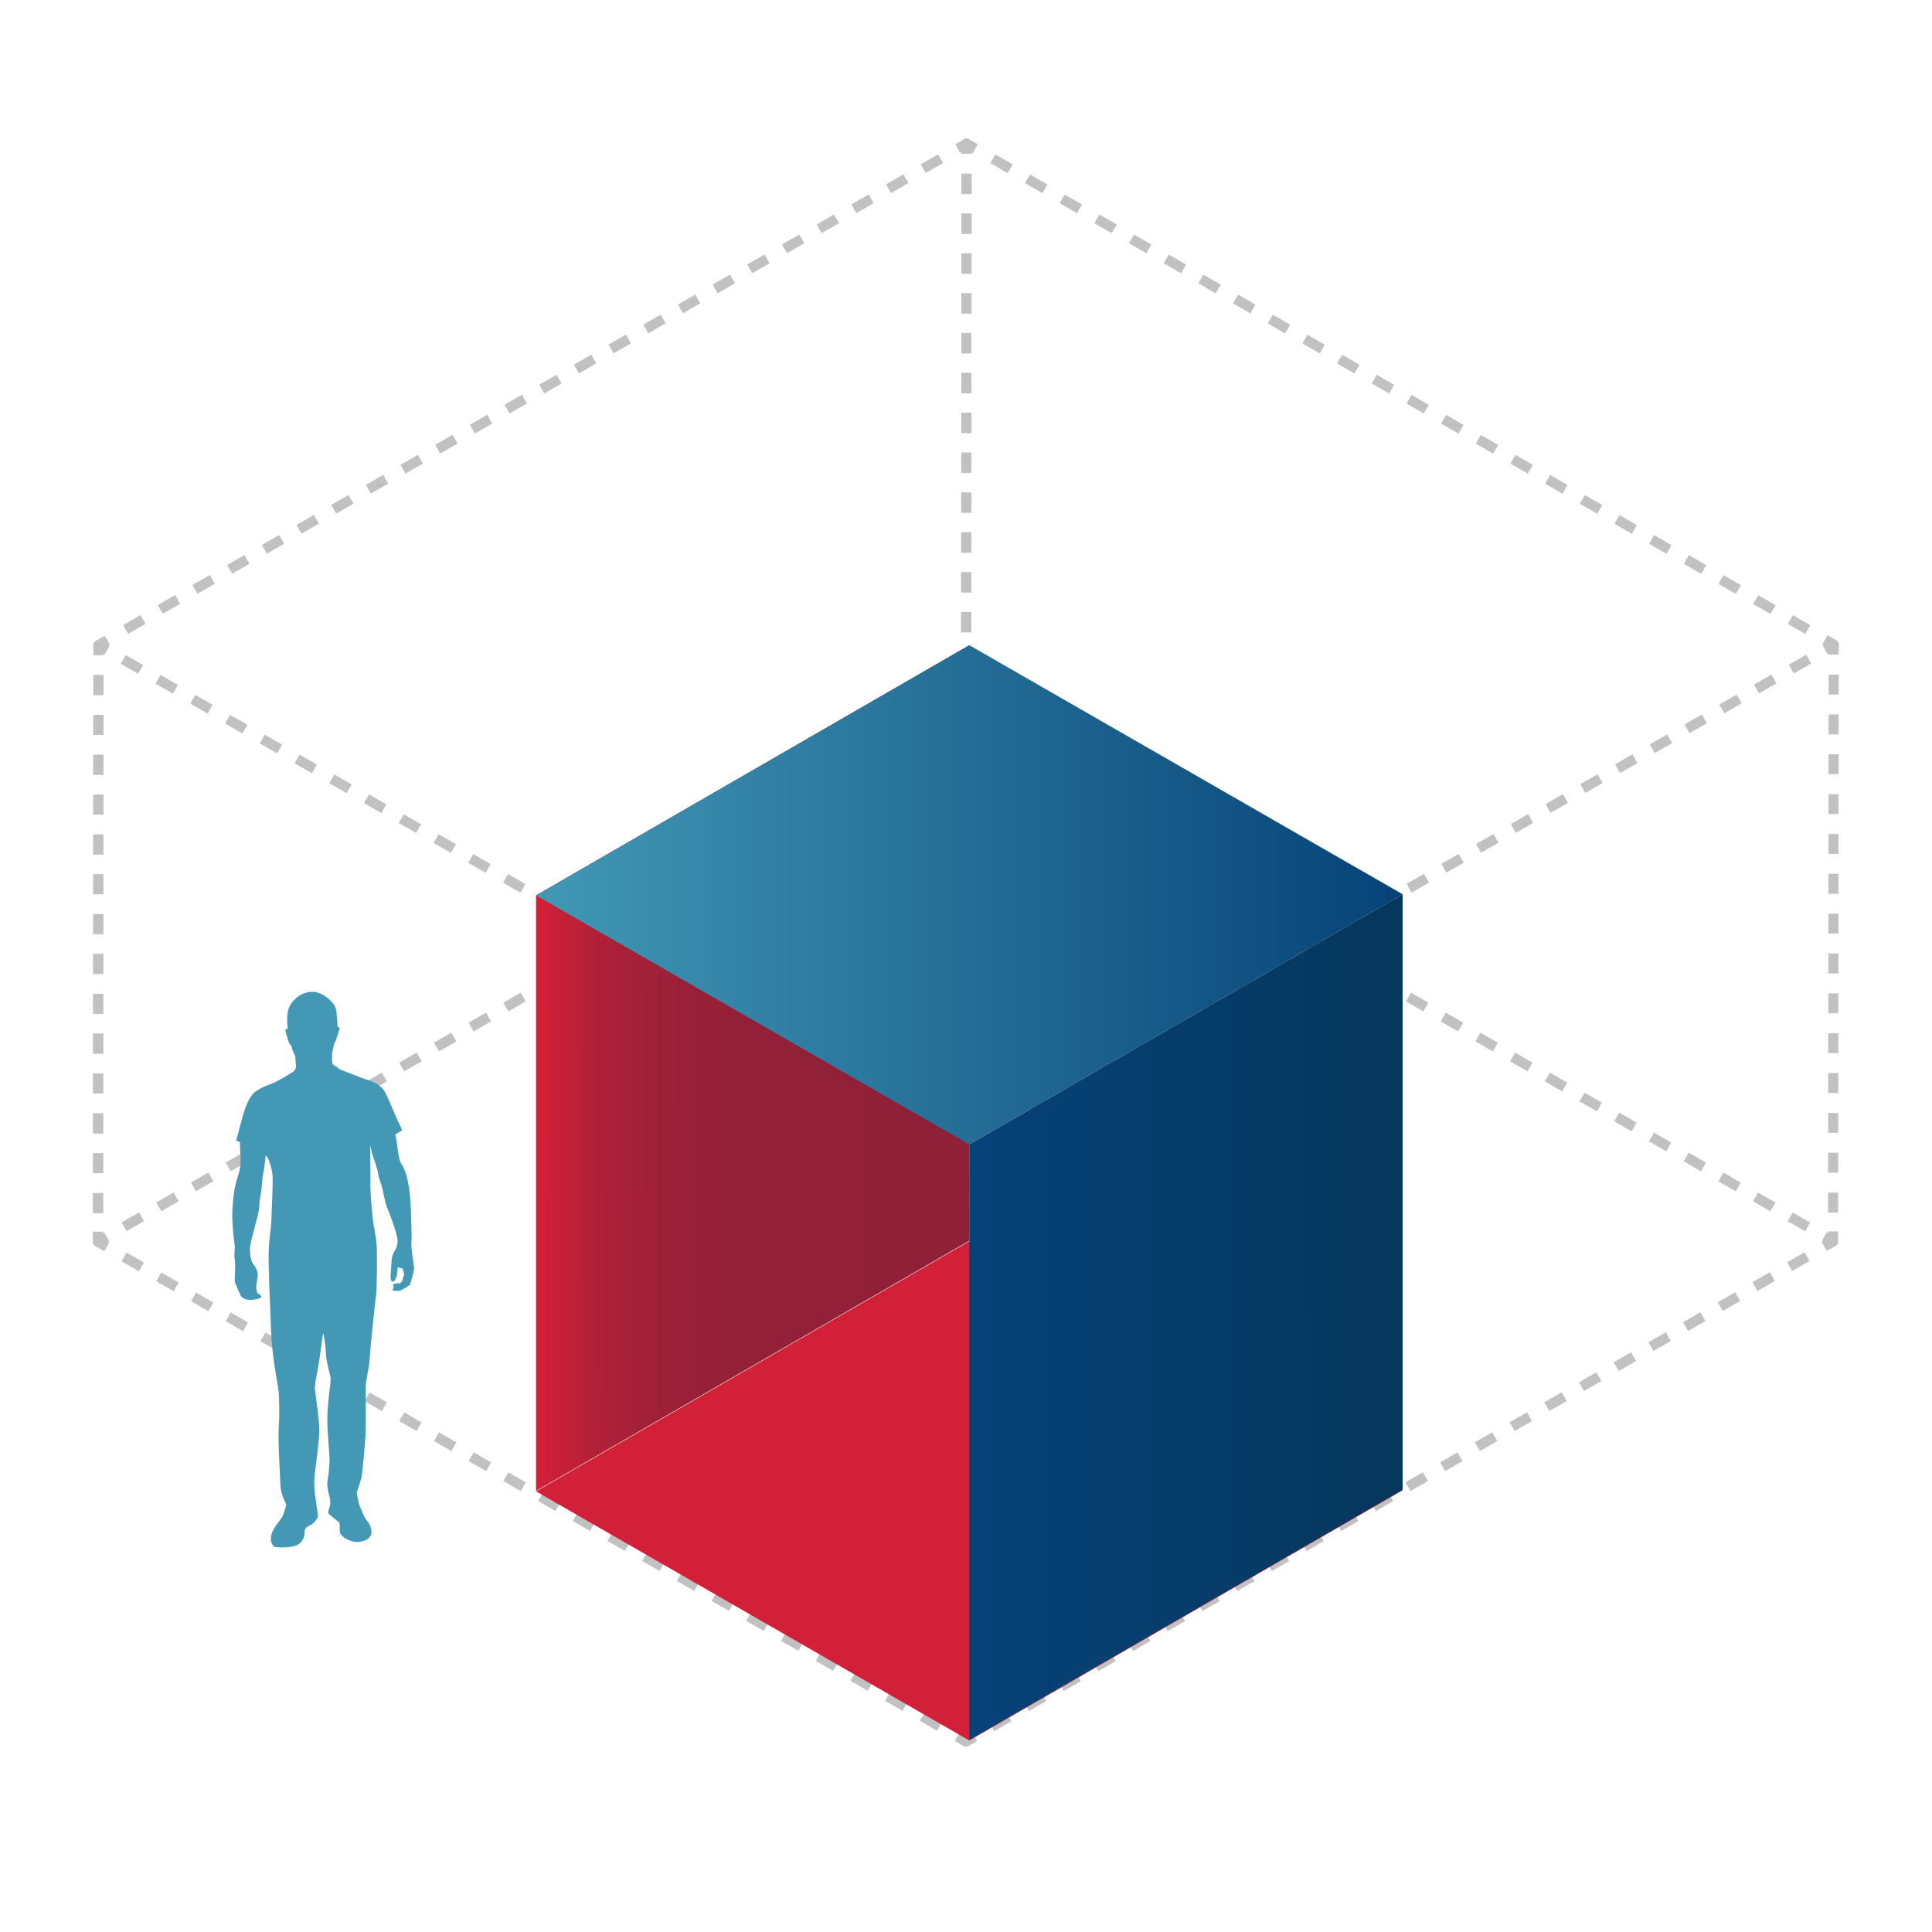
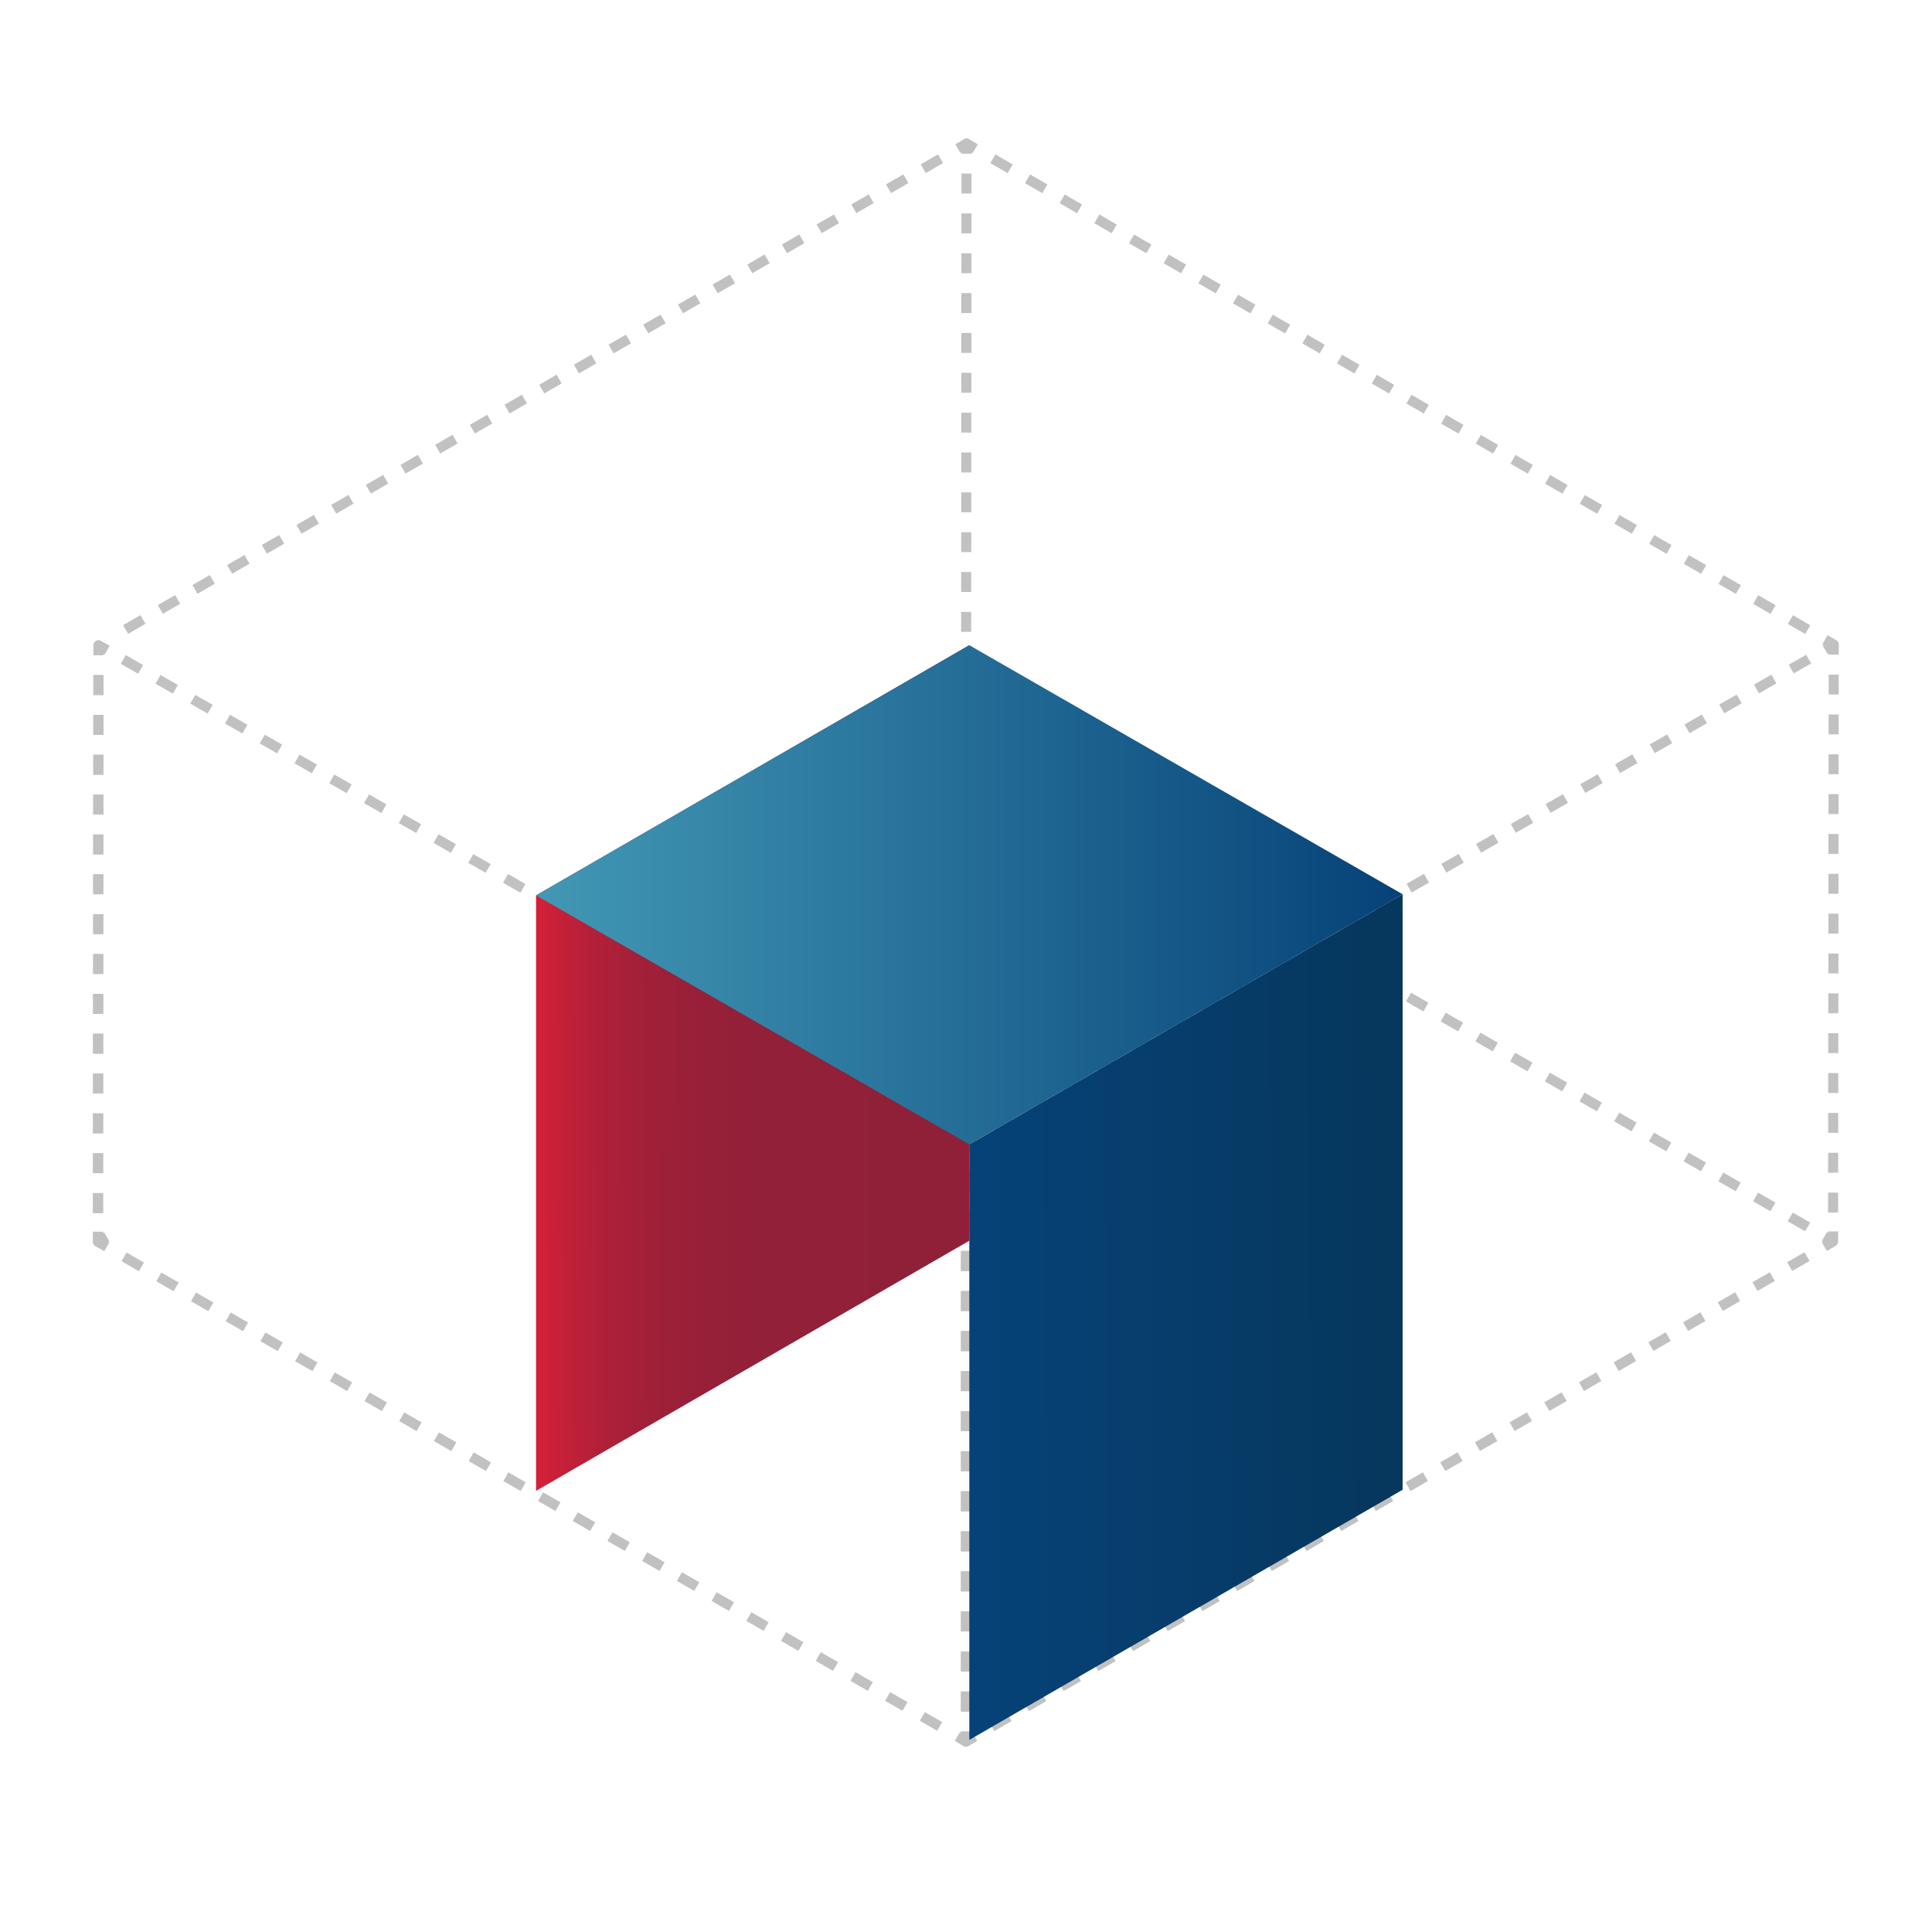
<svg xmlns="http://www.w3.org/2000/svg" viewBox="0 0 192 192">
  <defs>
    <style>
      .cls-1 {
        stroke-dasharray: 0 0 1.99 1.99;
      }

      .cls-1, .cls-2, .cls-3, .cls-4, .cls-5, .cls-6, .cls-7, .cls-8, .cls-9, .cls-10, .cls-11, .cls-12, .cls-13 {
        fill: none;
        stroke: #c1c1c1;
        stroke-linejoin: round;
      }

      .cls-3 {
        stroke-dasharray: 0 0 1.98 1.98;
      }

      .cls-14 {
        fill: url(#linear-gradient);
      }

      .cls-14, .cls-15, .cls-16, .cls-17, .cls-18 {
        stroke-width: 0px;
      }

      .cls-4 {
        stroke-dasharray: 0 0 1.99 1.99;
      }

      .cls-5 {
        stroke-dasharray: 0 0 1.99 1.99;
      }

      .cls-6 {
        stroke-dasharray: 0 0 1.99 1.99;
      }

      .cls-7 {
        stroke-dasharray: 0 0 1.99 1.99;
      }

      .cls-8 {
        stroke-dasharray: 0 0 1.98 1.98;
      }

      .cls-9 {
        stroke-dasharray: 0 0 1.99 1.99;
      }

      .cls-10 {
        stroke-dasharray: 0 0 1.98 1.98;
      }

      .cls-11 {
        stroke-dasharray: 0 0 1.99 1.99;
      }

      .cls-12 {
        stroke-dasharray: 0 0 1.99 1.99;
      }

      .cls-13 {
        stroke-dasharray: 0 0 1.99 1.99;
      }

      .cls-15 {
        fill: url(#linear-gradient-2);
      }

      .cls-16 {
        fill: url(#linear-gradient-3);
      }

      .cls-17 {
        fill: #4298b5;
      }

      .cls-18 {
        fill: #d22038;
      }
    </style>
    <linearGradient id="linear-gradient" x1="53.27" y1="222.59" x2="96.33" y2="222.59" gradientTransform="translate(0 -73.27) rotate(-30) scale(1.15 .87) skewX(-23.41)" gradientUnits="userSpaceOnUse">
      <stop offset="0" stop-color="#d22038" />
      <stop offset=".02" stop-color="#cb2038" />
      <stop offset=".11" stop-color="#b52038" />
      <stop offset=".21" stop-color="#a42038" />
      <stop offset=".34" stop-color="#982038" />
      <stop offset=".51" stop-color="#912038" />
      <stop offset="1" stop-color="#902038" />
    </linearGradient>
    <linearGradient id="linear-gradient-2" x1="96.33" y1="272.21" x2="139.39" y2="272.21" gradientTransform="translate(0 -73.27) rotate(-30) scale(1.15 .87) skewX(-23.41)" gradientUnits="userSpaceOnUse">
      <stop offset="0" stop-color="#064278" />
      <stop offset="1" stop-color="#06375c" />
    </linearGradient>
    <linearGradient id="linear-gradient-3" x1="53.27" y1="88.92" x2="139.39" y2="88.92" gradientUnits="userSpaceOnUse">
      <stop offset="0" stop-color="#4298b5" />
      <stop offset="1" stop-color="#064278" />
    </linearGradient>
  </defs>
  <g id="Contain_Small_Scale_" data-name="Contain (Small Scale)">
    <g>
      <polyline class="cls-2" points="96 114.5 96 113.5 95.14 113.01" />
      <line class="cls-5" x1="93.41" y1="112.02" x2="11.51" y2="65.11" />
      <polyline class="cls-2" points="10.65 64.61 9.78 64.12 9.78 65.12" />
      <line class="cls-10" x1="9.78" y1="67.09" x2="9.74" y2="121.43" />
      <polyline class="cls-2" points="9.74 122.41 9.74 123.41 10.61 123.91" />
      <line class="cls-11" x1="12.33" y1="124.91" x2="94.27" y2="172.08" />
      <polyline class="cls-2" points="95.14 172.58 96 173.08 96 172.08" />
      <line class="cls-1" x1="96" y1="170.09" x2="96" y2="115.5" />
    </g>
    <g>
      <polyline class="cls-2" points="96 114.5 96 113.5 96.87 113.01" />
      <line class="cls-7" x1="98.6" y1="112.02" x2="180.51" y2="65.06" />
      <polyline class="cls-2" points="181.37 64.56 182.24 64.06 182.23 65.06" />
      <line class="cls-8" x1="182.23" y1="67.04" x2="182.17" y2="121.4" />
      <polyline class="cls-2" points="182.17 122.38 182.17 123.38 181.3 123.88" />
      <line class="cls-4" x1="179.58" y1="124.88" x2="97.73" y2="172.08" />
      <polyline class="cls-2" points="96.87 172.58 96 173.08 96 172.08" />
      <line class="cls-1" x1="96" y1="170.09" x2="96" y2="115.5" />
    </g>
    <g>
      <polyline class="cls-2" points="96.06 15.27 96.06 14.27 95.19 14.77" />
      <line class="cls-9" x1="93.47" y1="15.77" x2="11.51" y2="63.12" />
-       <polyline class="cls-2" points="10.65 63.61 9.78 64.12 9.78 65.12" />
      <line class="cls-10" x1="9.78" y1="67.09" x2="9.74" y2="121.43" />
      <polyline class="cls-2" points="9.74 122.41 9.74 123.41 10.61 122.92" />
-       <line class="cls-12" x1="12.33" y1="121.92" x2="94.27" y2="74.75" />
      <polyline class="cls-2" points="95.14 74.25 96 73.76 96 72.76" />
-       <line class="cls-3" x1="96.01" y1="70.77" x2="96.06" y2="16.26" />
    </g>
    <g>
      <line class="cls-2" x1="182.24" y1="64.06" x2="181.37" y2="63.56" />
      <line class="cls-13" x1="179.65" y1="62.57" x2="97.79" y2="15.27" />
      <polyline class="cls-2" points="96.92 14.77 96.06 14.27 96.06 15.27" />
      <line class="cls-3" x1="96.05" y1="17.25" x2="96.01" y2="71.76" />
      <polyline class="cls-2" points="96 72.76 96 73.76 96.87 74.25" />
      <line class="cls-6" x1="98.59" y1="75.25" x2="180.44" y2="122.39" />
      <line class="cls-2" x1="181.3" y1="122.89" x2="182.17" y2="123.38" />
    </g>
  </g>
  <g id="Area">
-     <polygon id="Floor" class="cls-18" points="53.27 148.21 96.33 172.97 139.39 148.1 96.33 123.35 53.27 148.21" />
    <polygon id="Inside" class="cls-14" points="96.33 123.3 53.27 148.16 53.27 88.98 96.33 64.12 96.33 123.3" />
    <polygon id="Outside" class="cls-15" points="139.39 148.05 96.33 172.91 96.33 113.73 139.39 88.87 139.39 148.05" />
    <polygon id="Top" class="cls-16" points="53.27 88.98 96.33 113.73 139.39 88.87 96.33 64.12 53.27 88.98" />
  </g>
  <g id="Guy_Small_scale_" data-name="Guy (Small scale)">
-     <path class="cls-17" d="M31.01,98.56c1.07-.01,2.25,1.07,2.38,1.75.13.68.16,1.78.16,1.78,0,0,.25-.1.18.18-.07.28-.24.77-.31,1.01-.07.24-.19.37-.19.37,0,0-.16.63-.17.73-.02.1-.05.21-.05.21,0,0-.03,1.01.03,1.12.07.1.19.21.19.21,0,0,.21.02.33.19.12.17.77.38,1.31.59.54.21,1.34.54,1.62.61.28.07,1.31.42,1.73,1.15.42.73.92,2.11,1.2,2.67.28.56.54,1.2.54,1.2,0,0-.33.21-.44.26s-.24.16-.24.16c0,0,.14.56.21,1.19s.17,1.36.38,1.69c.21.33.52.84.77,2.35.24,1.52.23,4.05.26,4.55.03.51-.05.89,0,1.52.05.63.26,1.85.26,2.01s-.38,1.6-.45,1.66-.8.49-.92.54c-.12.05-.58.03-.72,0-.14-.03.07-.35.07-.35,0,0-.17-.17,0-.3.17-.12.63-.07.63-.07,0,0,.24-.24.24-.37s.16-.52.16-.52l-.16-.58s-.47-.17-.49-.09c-.02.09-.05.72-.1.85-.05.14-.21.56-.4.54-.19-.02-.24-.49-.19-.75.05-.26.03-1.34.16-1.78.12-.44.58-.91.52-1.59s-.65-2.3-.98-3.09c-.33-.78-.52-2.15-.63-2.41-.1-.26-.3-.85-.35-1.26-.05-.4-.49-1.5-.58-1.9-.09-.4-.19-.75-.19-.75,0,0,.05,2.83.03,3.77-.02.94.19,3.35.3,3.99.1.65.23,1.17.31,2.01.09.84.03,4.69-.05,5.16-.09.47-.61,5.6-.65,6.42-.03.82-.38,1.88-.38,2.76s.03,3.28,0,4.31c-.03,1.03-.33,4.17-.4,4.48-.07.31-.3,1.05-.38,1.26-.09.21-.1.37-.1.37,0,0,.12.92.31,1.36.19.44.47,1.15.65,1.33s.58.82.49,1.34c-.09.52-.72.84-1.45.84s-1.59-.56-1.67-.92.05-.91-.12-1.06c-.17-.16-1.08-.77-1.06-.96.02-.19.19-.59.21-.89.02-.3-.05-.59-.09-.73-.03-.14-.28-1.01-.19-1.5.09-.49.16-1.06.21-1.83.05-.77-.28-3.04-.21-4.73s.31-3.14.33-3.51-.45-1.59-.49-2.72c-.05-1.13-.27-1.92-.27-1.92,0,0-.28,1.92-.35,2.51-.07.59-.47,2.48-.47,2.9s.47,3.21.44,4.4c-.03,1.19-.45,3.96-.49,4.68s.05,1.48.09,1.74c.03.26.17,1.15.19,1.36.02.21.1.56.07.7-.03.14-.45.7-.73.8-.28.1-.59.33-.58.59.02.26-.07,1.06-.72,1.38s-1.88.26-2.2.21c-.31-.05-.56-.66-.38-1.27.17-.61.89-1.43,1.06-1.71.17-.28.42-1.24.42-1.24,0,0-.56-.99-.59-1.88-.03-.89-.26-4.45-.17-5.77.09-1.33.05-2.11.02-3.16-.03-1.05-.67-3.37-.79-6.68-.12-3.31-.29-6.51-.22-7.88.07-1.38.26-2.41.26-2.83s.16-3.45.12-4.36c-.03-.91-.47-1.95-.54-1.99-.07-.03-.14-.16-.14-.16,0,0-.16,1.45-.26,1.85-.1.4-.14,1.52-.19,1.76-.05.24-.17.79-.21,1.59-.03.8-.91,3.33-.91,4.1s.12,1.27.38,1.59c.26.31.4.75.4.96s-.16,1.05-.16,1.26.12.59.12.59c0,0,.51.28.38.42-.12.14-.8.23-.8.23,0,0-.33.05-.65-.02-.31-.07-.54-.26-.59-.38-.05-.12-.58-1.24-.59-1.43-.02-.19.1-1.87,0-2.18-.1-.31.03-1.13,0-1.36-.03-.23-.29-1.97-.24-3.38.05-1.41.24-2.63.56-3.54.31-.91.28-1.59.23-2.35-.05-.77-.03-1.01-.03-1.01l-.38-.16s.38-1.43.52-1.94c.14-.51.58-2.39,1.45-2.97.87-.58,1.36-.61,2.09-.99.73-.38,1.71-1.01,1.71-1.01,0,0,.17-.24.17-.4s-.07-1.1-.07-1.1c0,0-.28-.52-.3-.68-.02-.16-.05-.28-.05-.28,0,0-.31-.3-.33-.51-.02-.21-.4-1.05-.26-1.17.14-.12.21,0,.21,0,0,0-.16-.94,0-1.8.16-.85,1.13-1.92,2.42-1.94Z" />
-   </g>
+     </g>
</svg>